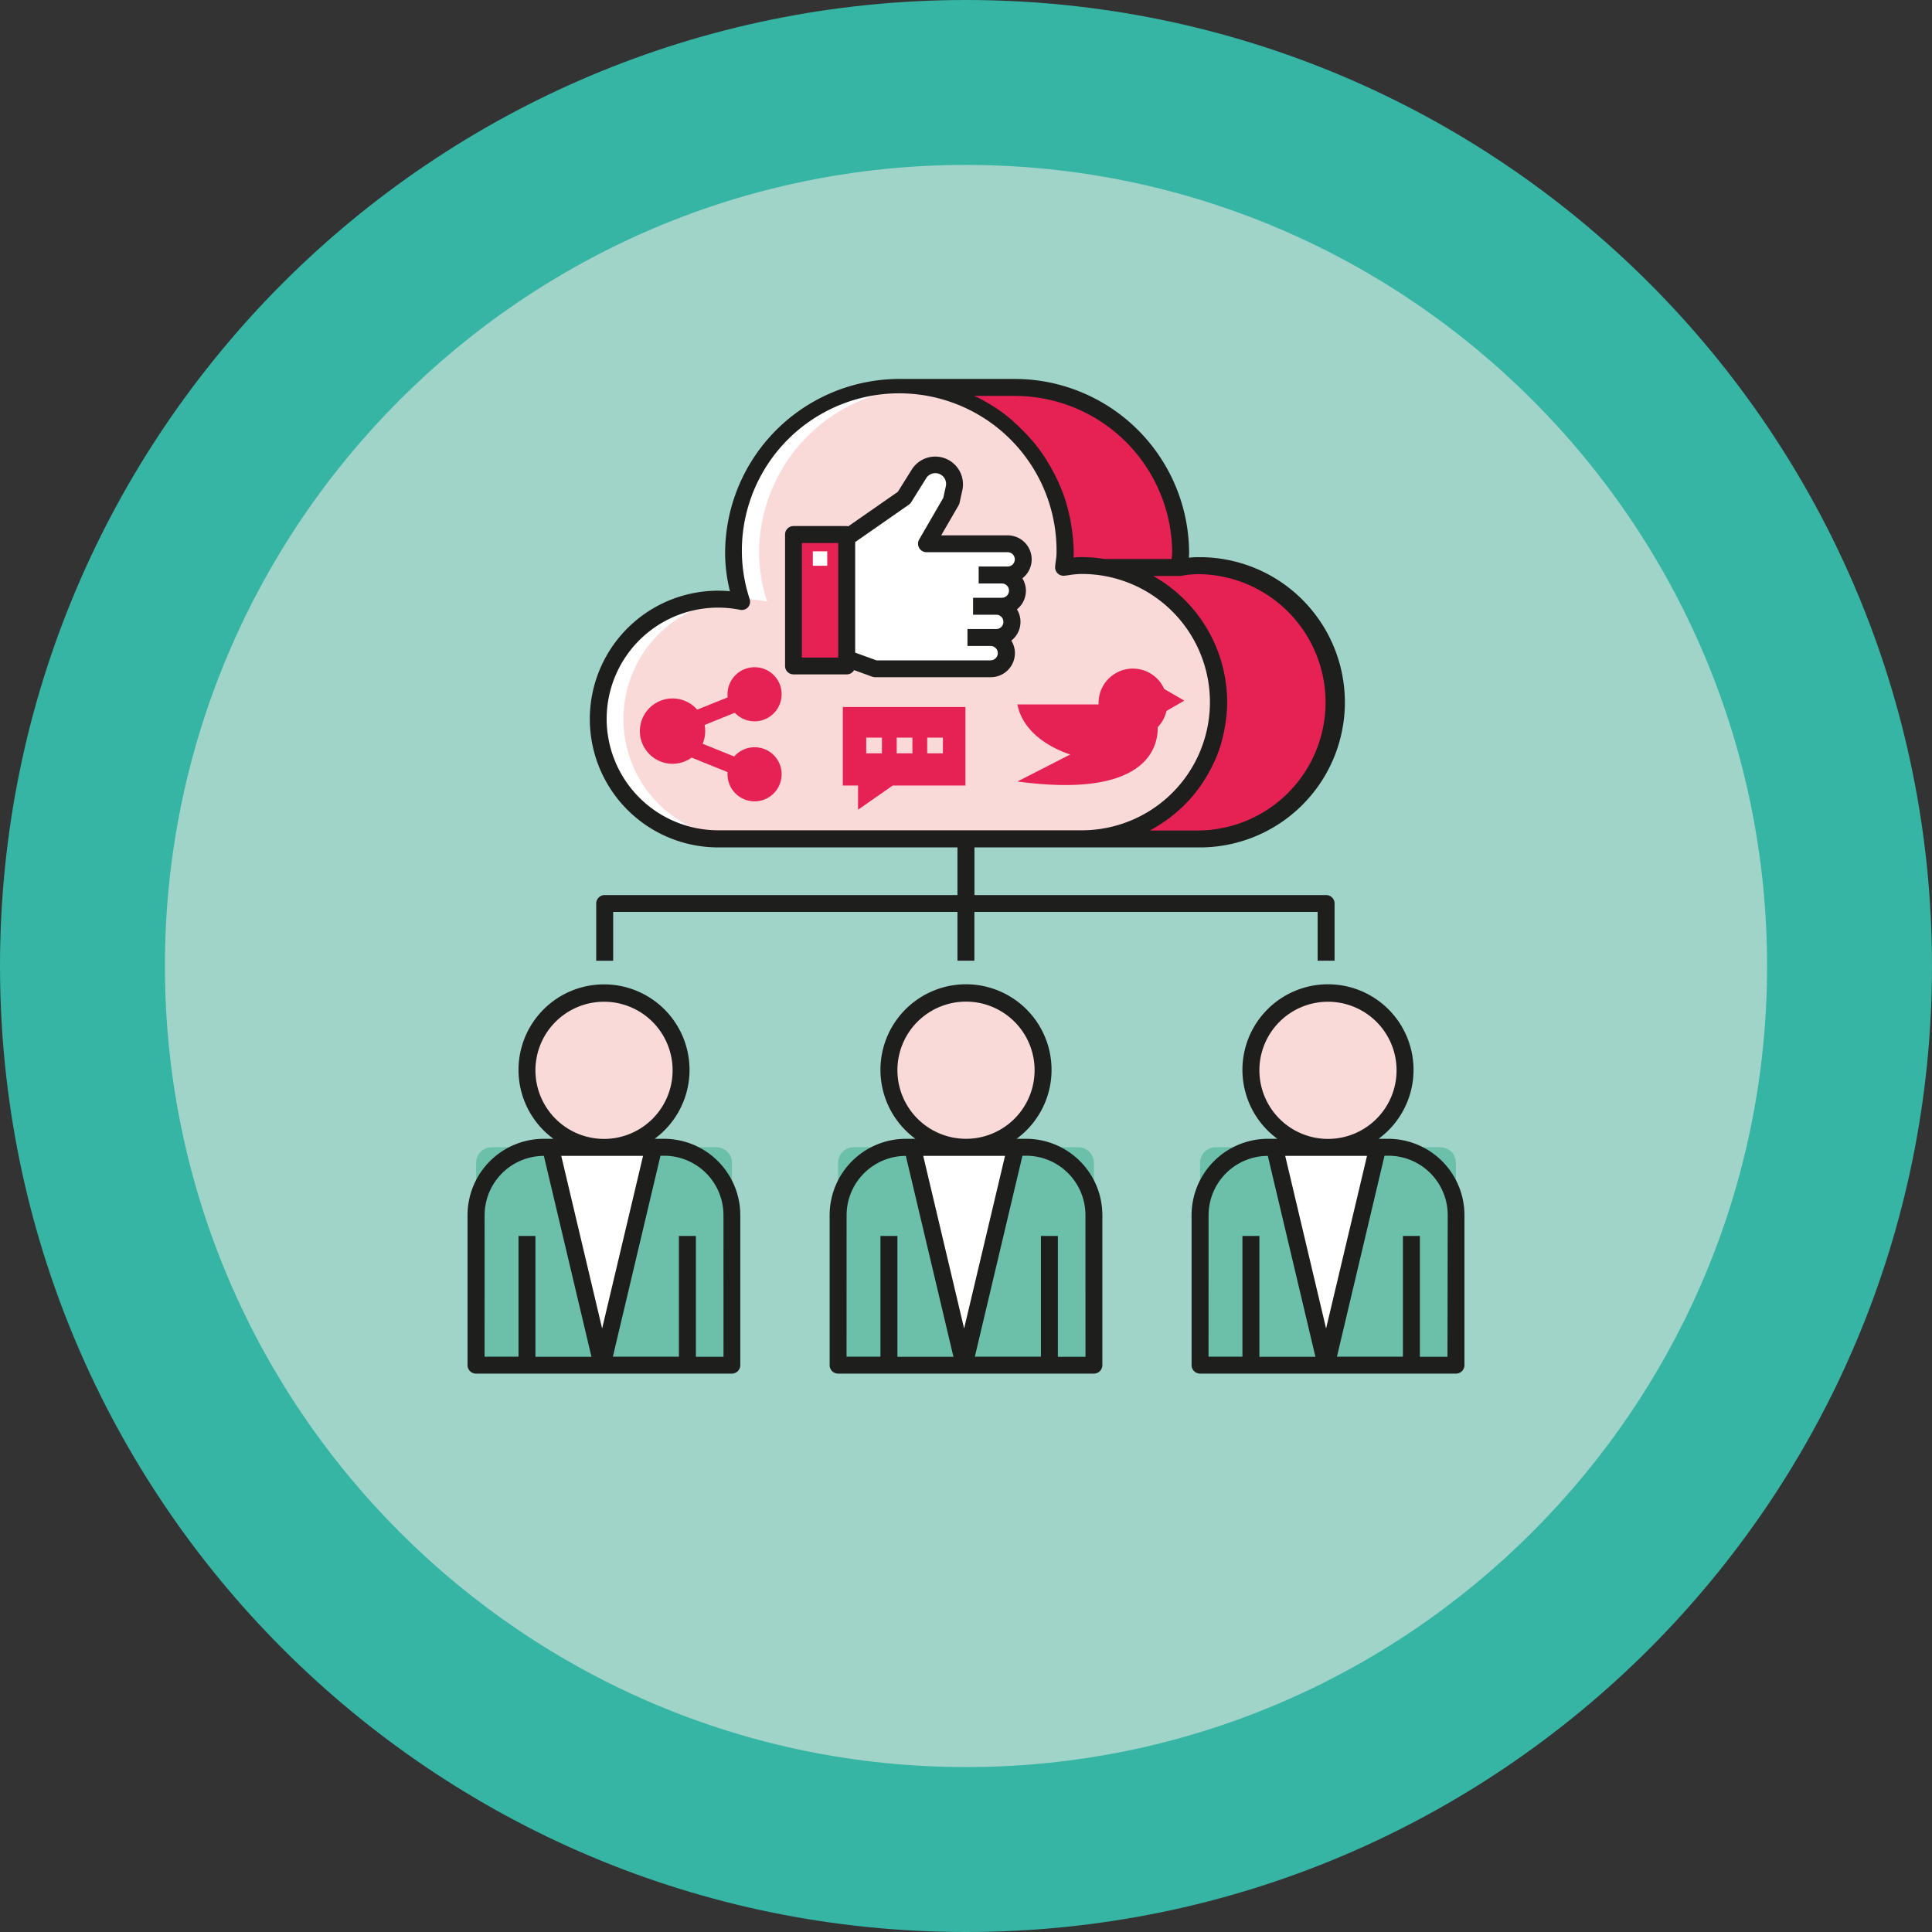
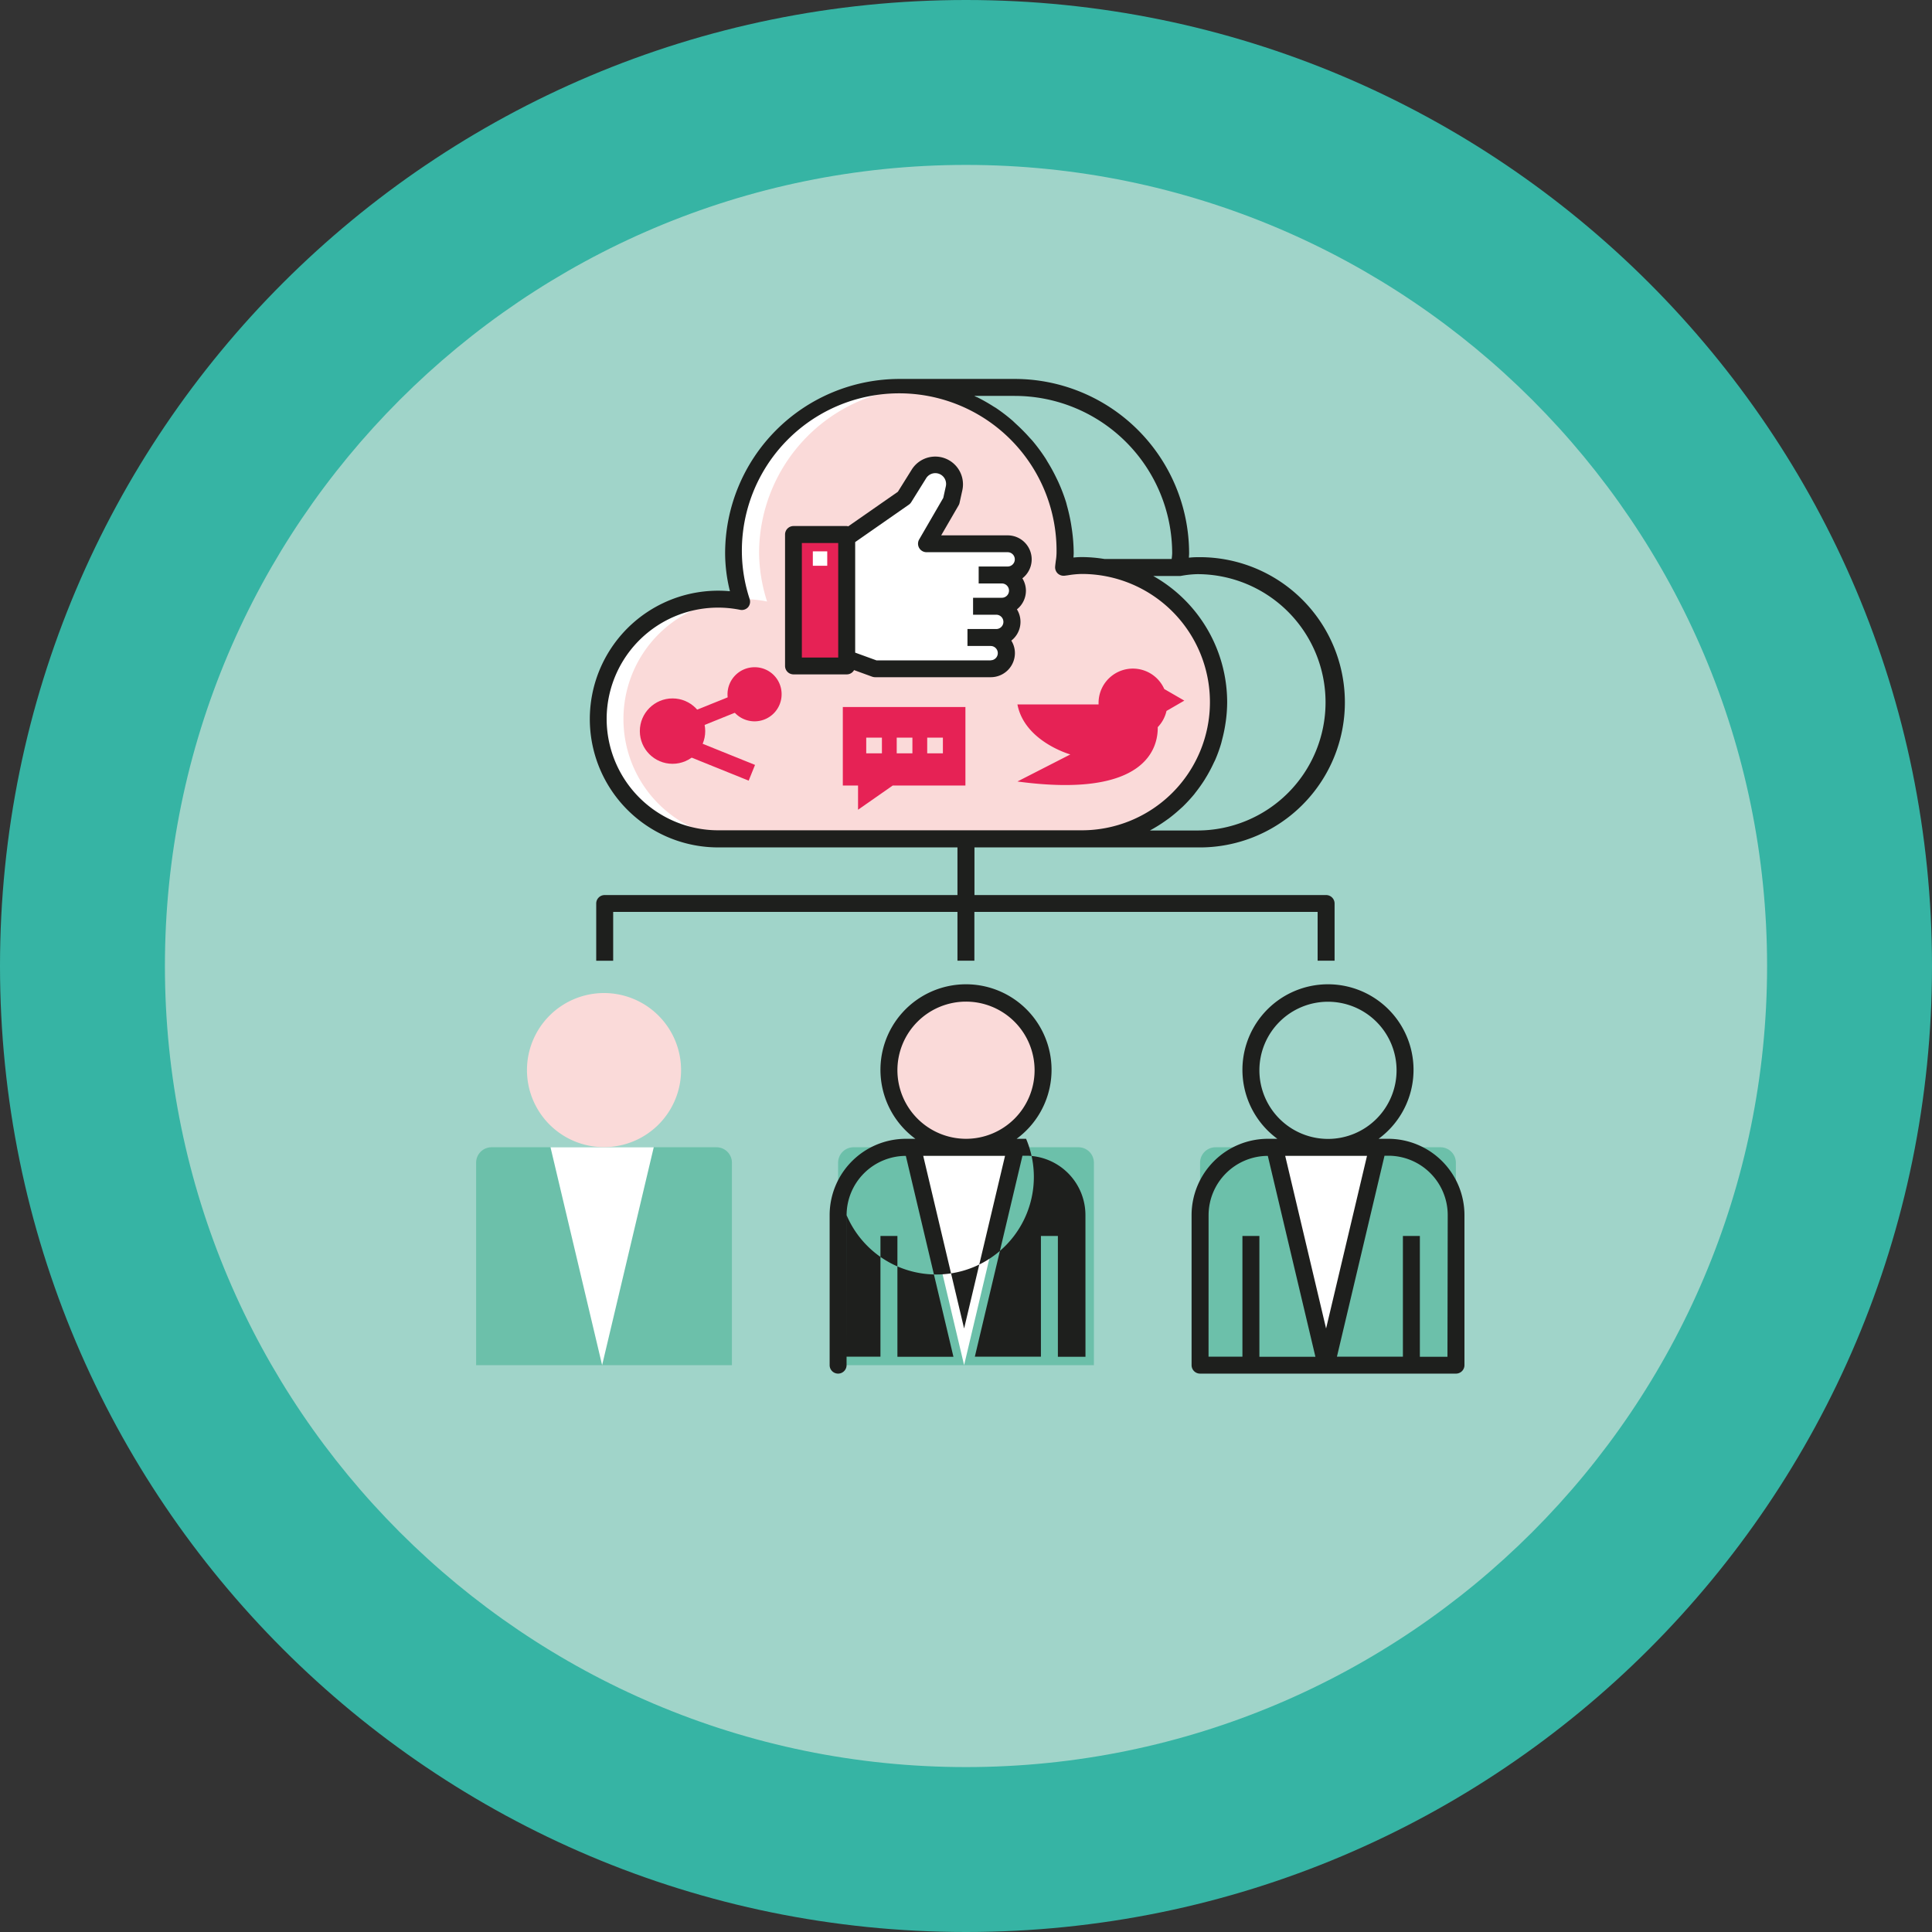
<svg xmlns="http://www.w3.org/2000/svg" viewBox="0 0 500 500">
  <rect x="0" y="0" width="500" height="500" fill="#333333" stroke="none" />
  <defs>
    <style>.cls-1{fill:#a0d4c9;}.cls-2{fill:#36b4a4;}.cls-3{fill:#fadad9;}.cls-4{fill:#fff;}.cls-5{fill:#e62255;}.cls-6{fill:#1e1f1d;}.cls-7{fill:#6cc0aa;}</style>
  </defs>
  <g id="Capa_5" data-name="Capa 5">
    <circle class="cls-1" cx="250" cy="250" r="228.66" />
    <path class="cls-2" d="M250,42.68c114.32,0,207.32,93,207.32,207.32S364.32,457.32,250,457.32,42.68,364.32,42.68,250,135.68,42.68,250,42.68M250,0C111.93,0,0,111.93,0,250S111.93,500,250,500,500,388.07,500,250,388.07,0,250,0Z" transform="translate(0)" />
  </g>
  <g id="Capa_8" data-name="Capa 8">
    <path class="cls-3" d="M280,146.39a35,35,0,0,0-4.71.48c.11-1.24.38-2.43.38-3.69a42.91,42.91,0,0,0-85.82,0,42.38,42.38,0,0,0,2.06,12.49,31,31,0,1,0-6.13,61.45H280a35.37,35.37,0,0,0,0-70.73Z" transform="translate(0)" />
    <path class="cls-4" d="M281.94,146.49c0,.13,0,.25,0,.38l1.92-.26C283.2,146.54,282.57,146.53,281.94,146.49Z" transform="translate(0)" />
    <path class="cls-4" d="M192.38,155.05a31.11,31.11,0,0,1,6.14.62,42.39,42.39,0,0,1-2.07-12.49,42.89,42.89,0,0,1,39.61-42.75c-1.09-.08-2.18-.16-3.29-.16a42.91,42.91,0,0,0-42.91,42.91,41.84,41.84,0,0,0,1.9,11.9C192,155.08,192.17,155.05,192.38,155.05Z" transform="translate(0)" />
    <path class="cls-4" d="M161.35,186.09a31,31,0,0,1,27.71-30.85,29.59,29.59,0,0,0-3.27-.19,31,31,0,0,0,0,62.07h6.59A31,31,0,0,1,161.35,186.09Z" transform="translate(0)" />
-     <path class="cls-5" d="M309.88,146.39a34.64,34.64,0,0,0-4.7.48c.11-1.24.37-2.43.37-3.69a42.91,42.91,0,0,0-42.91-42.91H232.77a42.91,42.91,0,0,1,42.91,42.91c0,1.26-.27,2.45-.38,3.69a35,35,0,0,1,4.71-.48,35.37,35.37,0,0,1,0,70.73h29.87a35.37,35.37,0,0,0,0-70.73Z" transform="translate(0)" />
    <path class="cls-4" d="M264.8,144.79a4,4,0,0,0-4-4h-21l6.41-11.05.73-3.37a5,5,0,0,0-9.1-3.7L234,128.81l-14.83,10.33v31.3l7.3,2.65h29.95a4,4,0,1,0,0-8.09h1.45a4,4,0,1,0,0-8.08h1.44a4,4,0,0,0,0-8.09h1.49A4,4,0,0,0,264.8,144.79Z" transform="translate(0)" />
    <rect class="cls-5" x="205.32" y="138.34" width="13.81" height="34.03" />
    <path class="cls-6" d="M265.51,152.87a6.16,6.16,0,0,0-.92-3.2,6.21,6.21,0,0,0-3.83-11.12H243.58l4.5-7.76a2.13,2.13,0,0,0,.25-.63l.74-3.36A7.18,7.18,0,0,0,236,121.46l-3.63,5.81-12.84,8.94a2.09,2.09,0,0,0-.36-.07h-13.8a2.19,2.19,0,0,0-2.2,2.2v34a2.19,2.19,0,0,0,2.2,2.19h13.8a2.15,2.15,0,0,0,1.86-1.11l4.7,1.71a2.36,2.36,0,0,0,.75.13h29.94a6.25,6.25,0,0,0,6.24-6.24,6.13,6.13,0,0,0-.93-3.23,6.15,6.15,0,0,0,1.45-8.09A6.2,6.2,0,0,0,265.51,152.87Zm-48.58,17.3h-9.41V140.53h9.41Zm39.45.73H226.82l-5.5-2V140.29l13.89-9.68a2.19,2.19,0,0,0,.61-.64l3.86-6.19a2.79,2.79,0,0,1,5.1,2.07l-.66,3-6.24,10.76a2.2,2.2,0,0,0,1.9,3.3h21a1.85,1.85,0,1,1,0,3.7h-7.5V151h6a1.85,1.85,0,1,1,0,3.7h-7.45v4.39h6a1.85,1.85,0,1,1,0,3.7h-7.45v4.39h6a1.85,1.85,0,1,1,0,3.7Z" transform="translate(0)" />
    <rect class="cls-4" x="210.36" y="142.69" width="3.73" height="3.73" />
    <path class="cls-5" d="M306.5,181.32l-5.19-3a8.88,8.88,0,0,0-17,3.71c0,.09,0,.18,0,.28H263.31c1.85,9.61,13.69,12.94,13.69,12.94l-13.69,7c33.6,4.54,36.4-9,36.31-14.06a8.9,8.9,0,0,0,2.27-4.2Z" transform="translate(0)" />
    <polygon class="cls-5" points="218.12 182.97 218.12 203.29 222.06 203.29 222.06 209.56 231.04 203.29 249.85 203.29 249.85 182.97 218.12 182.97" />
    <rect class="cls-3" x="224.18" y="190.9" width="4.06" height="4.06" />
    <rect class="cls-3" x="232.07" y="190.9" width="4.06" height="4.06" />
    <rect class="cls-3" x="239.96" y="190.9" width="4.06" height="4.06" />
    <path class="cls-7" d="M127.22,296.91h58.2a4,4,0,0,1,4,4V353.3a0,0,0,0,1,0,0h-66.2a0,0,0,0,1,0,0V300.91A4,4,0,0,1,127.22,296.91Z" />
    <polygon class="cls-4" points="155.83 353.3 169.19 296.91 142.47 296.91 155.83 353.3" />
    <path class="cls-3" d="M176.26,277A19.94,19.94,0,1,1,156.32,257,19.94,19.94,0,0,1,176.26,277Z" transform="translate(0)" />
-     <path class="cls-6" d="M171.87,294.72h-2.45a22.13,22.13,0,1,0-26.2,0h-2.45A19.76,19.76,0,0,0,121,314.47V353.3a2.19,2.19,0,0,0,2.19,2.19h66.2a2.19,2.19,0,0,0,2.2-2.19V314.47A19.77,19.77,0,0,0,171.87,294.72ZM138.57,277a17.75,17.75,0,1,1,17.75,17.75A17.77,17.77,0,0,1,138.57,277Zm27.85,22.14-10.59,44.67-10.58-44.67Zm-41,15.36a15.38,15.38,0,0,1,15.33-15.36l12.32,52H138.57V319.87h-4.38V351.1h-8.78Zm61.82,36.63h-7.14V319.87H175.7V351.1H158.61l12.32-52h.94a15.38,15.38,0,0,1,15.36,15.36Z" transform="translate(0)" />
    <path class="cls-7" d="M220.9,296.91h58.2a4,4,0,0,1,4,4V353.3a0,0,0,0,1,0,0H216.9a0,0,0,0,1,0,0V300.91A4,4,0,0,1,220.9,296.91Z" />
    <polygon class="cls-4" points="249.51 353.3 262.87 296.91 236.15 296.91 249.51 353.3" />
    <path class="cls-3" d="M269.94,277A19.94,19.94,0,1,1,250,257,19.94,19.94,0,0,1,269.94,277Z" transform="translate(0)" />
-     <path class="cls-6" d="M265.55,294.72H263.1a22.14,22.14,0,1,0-26.2,0h-2.45a19.76,19.76,0,0,0-19.74,19.75V353.3a2.19,2.19,0,0,0,2.19,2.19h66.2a2.19,2.19,0,0,0,2.19-2.19V314.47A19.76,19.76,0,0,0,265.55,294.72ZM232.25,277A17.75,17.75,0,1,1,250,294.72,17.77,17.77,0,0,1,232.25,277Zm27.85,22.14-10.59,44.67-10.58-44.67Zm-41,15.36a15.38,15.38,0,0,1,15.33-15.36l12.32,52H232.25V319.87h-4.39V351.1h-8.77Zm61.82,36.63h-7.14V319.87h-4.39V351.1H252.29l12.32-52h.94a15.38,15.38,0,0,1,15.36,15.36Z" transform="translate(0)" />
+     <path class="cls-6" d="M265.55,294.72H263.1a22.14,22.14,0,1,0-26.2,0h-2.45a19.76,19.76,0,0,0-19.74,19.75V353.3a2.19,2.19,0,0,0,2.19,2.19a2.19,2.19,0,0,0,2.19-2.19V314.47A19.76,19.76,0,0,0,265.55,294.72ZM232.25,277A17.75,17.75,0,1,1,250,294.72,17.77,17.77,0,0,1,232.25,277Zm27.85,22.14-10.59,44.67-10.58-44.67Zm-41,15.36a15.38,15.38,0,0,1,15.33-15.36l12.32,52H232.25V319.87h-4.39V351.1h-8.77Zm61.82,36.63h-7.14V319.87h-4.39V351.1H252.29l12.32-52h.94a15.38,15.38,0,0,1,15.36,15.36Z" transform="translate(0)" />
    <path class="cls-7" d="M314.58,296.91h58.2a4,4,0,0,1,4,4V353.3a0,0,0,0,1,0,0h-66.2a0,0,0,0,1,0,0V300.91A4,4,0,0,1,314.58,296.91Z" />
    <polygon class="cls-4" points="343.19 353.3 356.55 296.91 329.83 296.91 343.19 353.3" />
-     <path class="cls-3" d="M363.62,277A19.94,19.94,0,1,1,343.68,257,19.94,19.94,0,0,1,363.62,277Z" transform="translate(0)" />
    <path class="cls-6" d="M359.23,294.72h-2.45a22.14,22.14,0,1,0-26.2,0h-2.45a19.77,19.77,0,0,0-19.75,19.75V353.3a2.19,2.19,0,0,0,2.2,2.19h66.2A2.19,2.19,0,0,0,379,353.3V314.47A19.76,19.76,0,0,0,359.23,294.72ZM325.93,277a17.75,17.75,0,1,1,17.75,17.75A17.77,17.77,0,0,1,325.93,277Zm27.85,22.14-10.59,44.67-10.58-44.67Zm-41,15.36a15.38,15.38,0,0,1,15.33-15.36l12.32,52H325.93V319.87h-4.39V351.1h-8.77Zm61.82,36.63h-7.14V319.87h-4.39V351.1H346l12.31-52h1a15.38,15.38,0,0,1,15.36,15.36Z" transform="translate(0)" />
-     <path class="cls-5" d="M202.28,200.39a7,7,0,1,1-6.95-7A6.95,6.95,0,0,1,202.28,200.39Z" transform="translate(0)" />
    <circle class="cls-5" cx="174.05" cy="189.21" r="8.46" />
    <path class="cls-5" d="M202.28,179.63a7,7,0,1,1-6.95-6.95A6.95,6.95,0,0,1,202.28,179.63Z" transform="translate(0)" />
    <rect class="cls-5" x="175.37" y="181.85" width="19.92" height="4.39" transform="translate(-55.41 82.74) rotate(-21.98)" />
    <rect class="cls-5" x="183.14" y="186.31" width="4.39" height="19.92" transform="translate(-66.03 294.67) rotate(-68.02)" />
    <path class="cls-6" d="M343.19,231.64h-91V219.31h57.69a37.56,37.56,0,1,0,0-75.11,19.81,19.81,0,0,0-2.19.13c0-.38.05-.76.05-1.15a45.16,45.16,0,0,0-45.1-45.11H232.76a45.16,45.16,0,0,0-45.1,45.11,40.88,40.88,0,0,0,1.25,9.83,33.22,33.22,0,1,0-3.12,66.3h62v12.33h-91.3a2.19,2.19,0,0,0-2.19,2.19v14.81h4.39V236h89.1v12.62h4.38V236H341v12.62h4.39V233.83A2.19,2.19,0,0,0,343.19,231.64Zm-36.87-82.72a26.17,26.17,0,0,1,3.56-.33,33.17,33.17,0,1,1,0,66.34H297.61l.11-.07a38.88,38.88,0,0,0,3.8-2.36l1-.71c.92-.7,1.81-1.43,2.67-2.21l.9-.81a40.34,40.34,0,0,0,3-3.25c.12-.15.22-.31.34-.45q1.22-1.55,2.28-3.21l.68-1.12c.61-1.05,1.18-2.12,1.69-3.23.13-.28.28-.55.41-.84a37.65,37.65,0,0,0,1.54-4.25c.1-.35.18-.71.27-1.07.31-1.16.56-2.34.76-3.55.07-.43.14-.87.2-1.31a37,37,0,0,0,.33-4.73,37.56,37.56,0,0,0-19.14-32.7h6.81v0a1.94,1.94,0,0,0,.24,0Zm-54.16-46.46h10.48a40.77,40.77,0,0,1,40.72,40.72,12.13,12.13,0,0,1-.14,1.49H285.87v0a37.88,37.88,0,0,0-5.86-.5,21.92,21.92,0,0,0-2.19.12c0-.37.05-.75.05-1.14a44,44,0,0,0-.43-5.89c-.07-.52-.15-1-.23-1.54a47.45,47.45,0,0,0-1.07-4.82c-.08-.28-.14-.57-.22-.85a45.37,45.37,0,0,0-2-5.25c-.19-.43-.41-.85-.61-1.27a44,44,0,0,0-2.2-4c-.21-.36-.41-.72-.64-1.06a46,46,0,0,0-3.29-4.42c-.26-.3-.54-.58-.8-.87-1-1.13-2.08-2.21-3.19-3.24-.35-.32-.7-.65-1.06-1a45,45,0,0,0-4.38-3.36c-.21-.14-.43-.25-.63-.38a46.2,46.2,0,0,0-4.28-2.43C252.62,102.73,252.4,102.58,252.16,102.46ZM157,186.09a28.84,28.84,0,0,1,34.54-28.27,2.19,2.19,0,0,0,2.06-.67A2.22,2.22,0,0,0,194,155a40,40,0,0,1-2-11.85,40.72,40.72,0,1,1,81.43,0,15,15,0,0,1-.19,2c-.06.49-.13,1-.17,1.48a2.21,2.21,0,0,0,.67,1.78,2.25,2.25,0,0,0,1.81.58l.84-.11a24.54,24.54,0,0,1,3.57-.34,33.17,33.17,0,0,1,0,66.34H185.79A28.88,28.88,0,0,1,157,186.09Z" transform="translate(0)" />
  </g>
</svg>